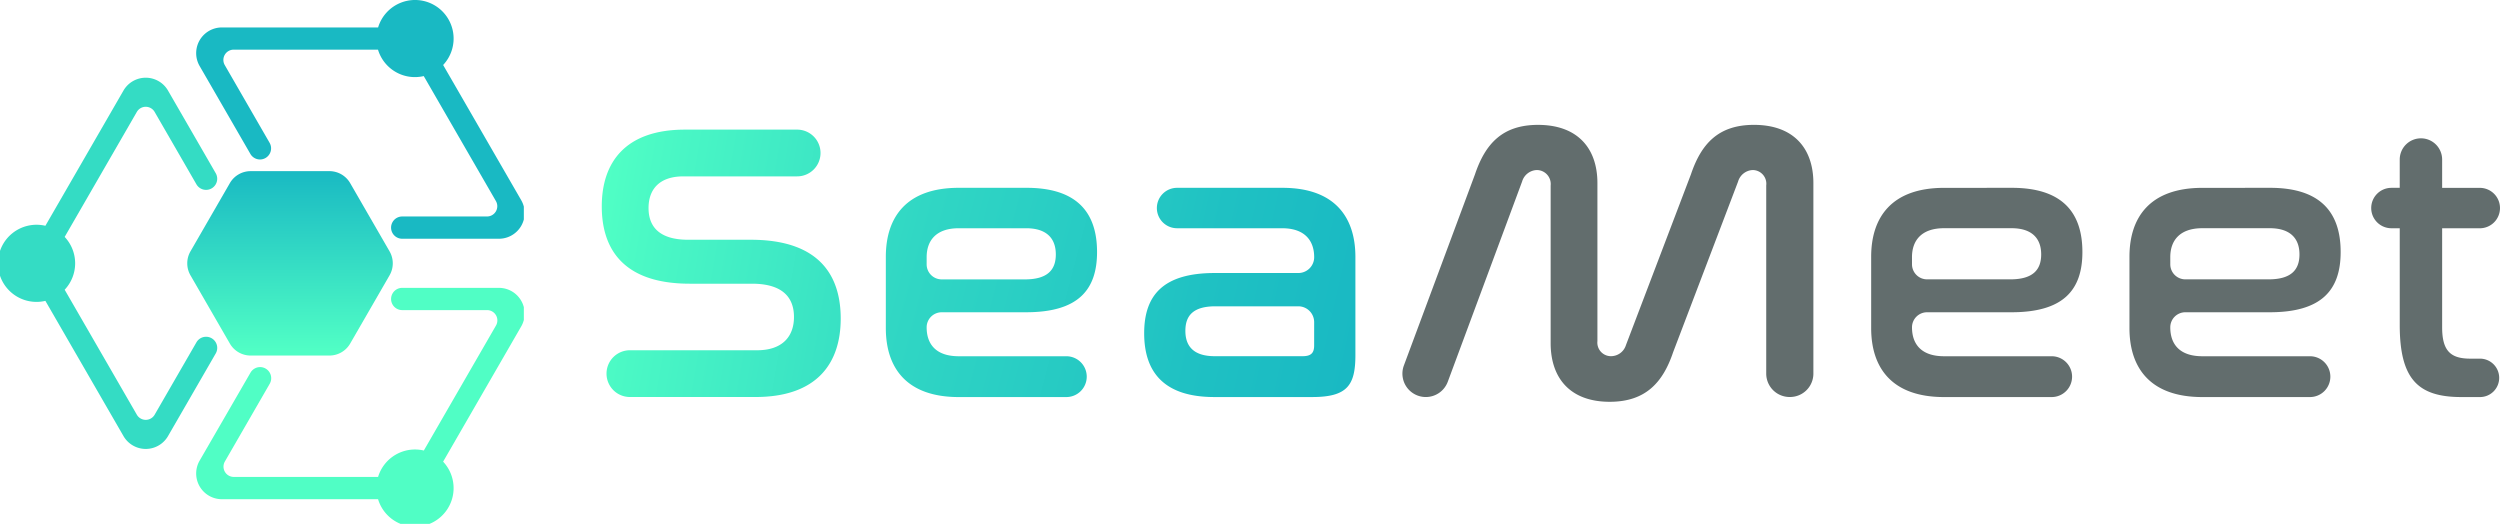
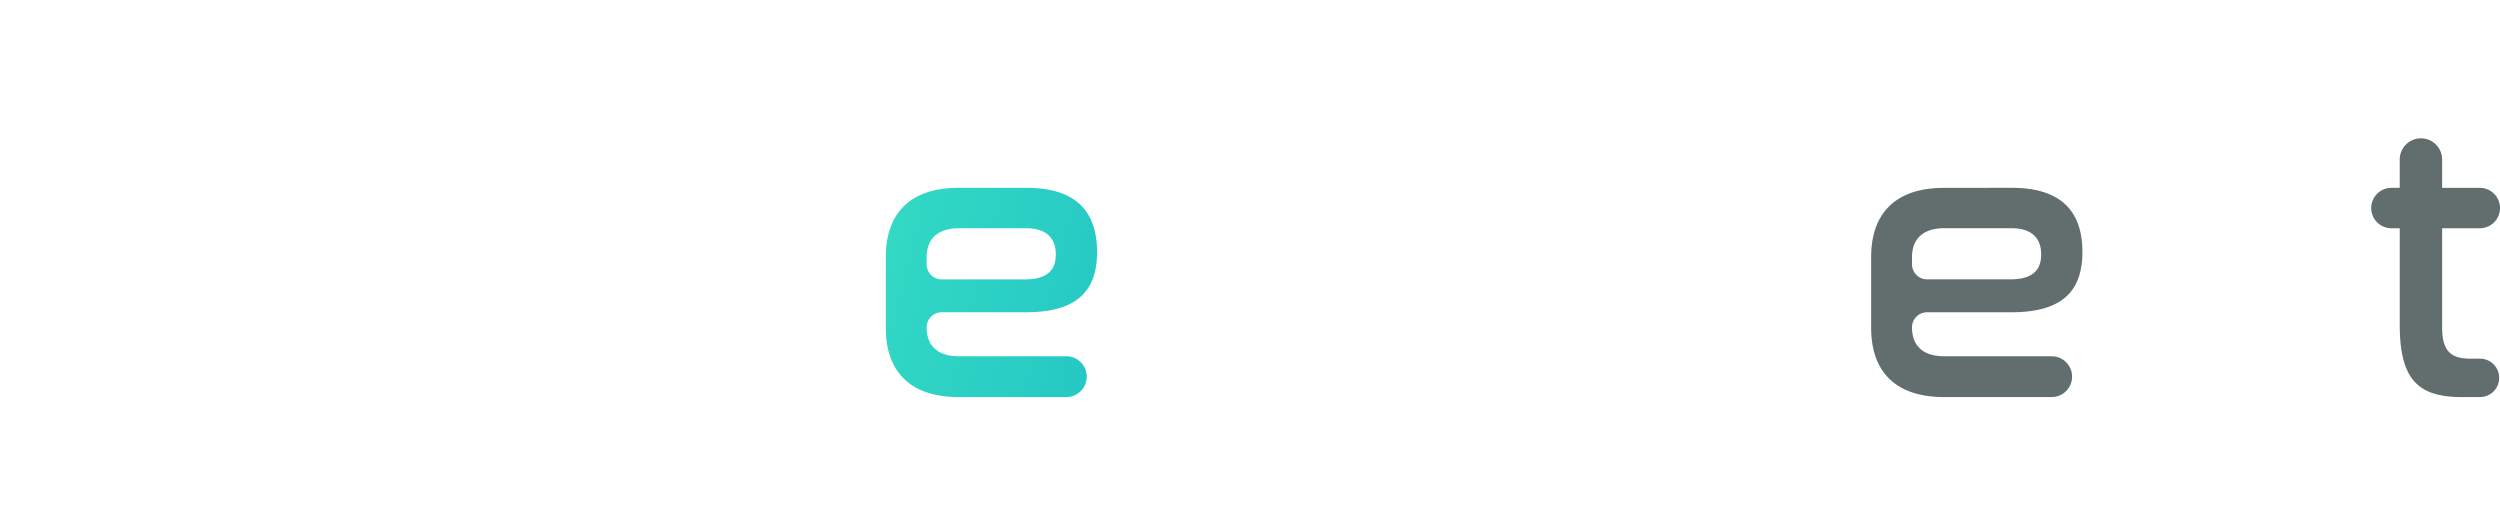
<svg xmlns="http://www.w3.org/2000/svg" xmlns:xlink="http://www.w3.org/1999/xlink" data-name="Layer 2" width="286.348" height="60" viewBox="0 0 286.348 60">
  <defs>
    <linearGradient id="td2lkyxcoc" x1=".5" y1=".967" x2=".5" y2="-.003" gradientUnits="objectBoundingBox">
      <stop offset="0" stop-color="#50fec5" />
      <stop offset="1" stop-color="#19b9c3" />
    </linearGradient>
    <linearGradient id="5bs16a3bda" x1="-.023" y1=".405" x2="3.114" y2="1.01" gradientUnits="objectBoundingBox">
      <stop offset="0" stop-color="#50ffc5" />
      <stop offset=".06" stop-color="#4bf9c5" />
      <stop offset=".46" stop-color="#30d6c4" />
      <stop offset=".79" stop-color="#1fc1c3" />
      <stop offset="1" stop-color="#19b9c3" />
    </linearGradient>
    <linearGradient id="bfp824qzjd" x1="-1.323" y1=".105" x2="2.179" y2=".861" xlink:href="#5bs16a3bda" />
    <linearGradient id="i949bu1tue" x1="-2.453" y1="-.156" x2="1.03" y2=".62" xlink:href="#5bs16a3bda" />
    <clipPath id="tpxmlh35gb">
-       <path data-name="Rectangle 1908" style="fill:none" d="M0 0h60v60H0z" />
-     </clipPath>
+       </clipPath>
  </defs>
  <g data-name="Layer 2">
    <g data-name="Group 2956" style="clip-path:url(#tpxmlh35gb)">
      <path data-name="Path 47" d="m391.142 341.937-4.512-7.814a2.746 2.746 0 0 0-2.378-1.372h-9.024a2.745 2.745 0 0 0-2.378 1.373l-4.512 7.814a2.746 2.746 0 0 0 0 2.745l4.512 7.817a2.745 2.745 0 0 0 2.378 1.372h9.024a2.746 2.746 0 0 0 2.378-1.372l4.512-7.817a2.743 2.743 0 0 0 0-2.746z" transform="translate(-346.522 -313.148)" style="fill:url(#td2lkyxcoc)" />
      <path data-name="Path 48" d="M419.984 559.71H408.9a1.276 1.276 0 0 0-1.1.637 1.275 1.275 0 0 0 1.1 1.912h9.725a1.178 1.178 0 0 1 1.02 1.767l-8.265 14.315a4.416 4.416 0 0 0-5.239 3.024h-16.529a1.178 1.178 0 0 1-1.02-1.767l5.135-8.9a1.275 1.275 0 0 0-1.1-1.913 1.276 1.276 0 0 0-1.1.637L385.7 579.5a2.945 2.945 0 0 0 2.551 4.418h17.888a4.419 4.419 0 1 0 7.45-4.3l8.944-15.488a2.947 2.947 0 0 0-2.549-4.42z" transform="translate(-362.835 -526.739)" style="fill:#50fec5" />
      <path data-name="Path 49" d="M24.889 181.383a1.276 1.276 0 0 0-2.209 0l-4.786 8.29a1.178 1.178 0 0 1-2.041 0l-8.266-14.315a4.412 4.412 0 0 0 0-6.049l8.265-14.315a1.178 1.178 0 0 1 2.041 0l4.786 8.29a1.276 1.276 0 0 0 2.209 0 1.275 1.275 0 0 0 0-1.275l-5.465-9.464a2.946 2.946 0 0 0-5.1 0l-8.945 15.489a4.418 4.418 0 1 0 0 8.6l8.947 15.489a2.946 2.946 0 0 0 5.1 0l5.465-9.465a1.275 1.275 0 0 0 0-1.275z" transform="translate(-.18 -142.173)" style="fill:#34dcc4" />
-       <path data-name="Path 50" d="m422.536 22.893-8.944-15.488a4.418 4.418 0 1 0-7.449-4.3h-17.888a2.945 2.945 0 0 0-2.555 4.418l5.814 10.069a1.277 1.277 0 0 0 1.1.637 1.275 1.275 0 0 0 1.1-1.913l-5.135-8.9a1.178 1.178 0 0 1 1.021-1.767h16.531a4.416 4.416 0 0 0 5.239 3.026l8.266 14.315a1.178 1.178 0 0 1-1.021 1.767H408.9a1.275 1.275 0 0 0-1.1 1.913 1.276 1.276 0 0 0 1.1.637h11.083a2.946 2.946 0 0 0 2.553-4.414z" transform="translate(-362.835 .039)" style="fill:#19b9c3" />
+       <path data-name="Path 50" d="m422.536 22.893-8.944-15.488a4.418 4.418 0 1 0-7.449-4.3a2.945 2.945 0 0 0-2.555 4.418l5.814 10.069a1.277 1.277 0 0 0 1.1.637 1.275 1.275 0 0 0 1.1-1.913l-5.135-8.9a1.178 1.178 0 0 1 1.021-1.767h16.531a4.416 4.416 0 0 0 5.239 3.026l8.266 14.315a1.178 1.178 0 0 1-1.021 1.767H408.9a1.275 1.275 0 0 0-1.1 1.913 1.276 1.276 0 0 0 1.1.637h11.083a2.946 2.946 0 0 0 2.553-4.414z" transform="translate(-362.835 .039)" style="fill:#19b9c3" />
    </g>
-     <path data-name="Path 51" d="M2733.518 273.932a2.679 2.679 0 0 1-2.512-3.612l8.142-21.888c1.179-3.494 3.132-5.672 7.217-5.672 4.537 0 6.809 2.677 6.809 6.67v18.1a1.555 1.555 0 0 0 1.543 1.724 1.8 1.8 0 0 0 1.725-1.27l7.443-19.555c1.179-3.494 3.132-5.671 7.217-5.671 4.537 0 6.809 2.677 6.809 6.67v21.822a2.679 2.679 0 0 1-2.68 2.679h-.042a2.68 2.68 0 0 1-2.68-2.679V249.7a1.568 1.568 0 0 0-1.543-1.767 1.827 1.827 0 0 0-1.679 1.316l-7.444 19.557c-1.178 3.494-3.178 5.672-7.262 5.672-4.494 0-6.763-2.677-6.763-6.715V249.7a1.6 1.6 0 0 0-1.591-1.767 1.828 1.828 0 0 0-1.679 1.316l-8.515 22.935a2.68 2.68 0 0 1-2.515 1.748z" transform="translate(-2570.207 -228.457)" style="fill:#626d6d" />
    <path data-name="Path 52" d="M3658.364 365.24c5.673 0 8.079 2.724 8.079 7.353 0 4.4-2.224 6.9-8.124 6.9h-9.668a1.725 1.725 0 0 0-1.725 1.725c0 1.906 1.044 3.313 3.676 3.313h12.323a2.338 2.338 0 0 1 2.337 2.338 2.338 2.338 0 0 1-2.337 2.337H3650.6c-5.991 0-8.351-3.358-8.351-7.895v-8.172c0-4.537 2.359-7.895 8.351-7.895zm-11.438 8.76a1.725 1.725 0 0 0 1.725 1.724h9.531c2.588 0 3.541-1.089 3.541-2.859 0-1.816-1.044-3-3.4-3h-7.723c-2.632 0-3.676 1.452-3.676 3.313z" transform="translate(-3427.927 -343.727)" style="fill:#626d6d" />
-     <path data-name="Path 53" d="M4160.652 365.24c5.673 0 8.077 2.724 8.077 7.353 0 4.4-2.224 6.9-8.124 6.9h-9.667a1.724 1.724 0 0 0-1.724 1.725c0 1.906 1.042 3.313 3.676 3.313h12.323a2.336 2.336 0 0 1 2.336 2.338 2.337 2.337 0 0 1-2.336 2.337h-12.323c-5.991 0-8.352-3.358-8.352-7.895v-8.172c0-4.537 2.36-7.895 8.352-7.895zm-11.437 8.76a1.724 1.724 0 0 0 1.724 1.724h9.532c2.588 0 3.541-1.089 3.541-2.859 0-1.816-1.045-3-3.405-3h-7.717c-2.633 0-3.676 1.452-3.676 3.313z" transform="translate(-3900.632 -343.727)" style="fill:#626d6d" />
    <path data-name="Path 54" d="M4617.737 274.67v-3.245a2.429 2.429 0 0 1 2.429-2.425 2.428 2.428 0 0 1 2.429 2.428v3.245h4.312a2.316 2.316 0 0 1 2.315 2.315 2.316 2.316 0 0 1-2.315 2.315h-4.312v11.347c0 2.678.954 3.585 3.223 3.585h1.111a2.2 2.2 0 0 1 2.2 2.2 2.2 2.2 0 0 1-2.2 2.2h-2.111c-4.949 0-7.08-2-7.08-8.261V279.3h-.952a2.315 2.315 0 0 1-2.315-2.315 2.315 2.315 0 0 1 2.315-2.315z" transform="translate(-4342.874 -253.156)" style="fill:#626d6d" />
-     <path data-name="Path 55" d="M1191.066 264.614h-7.171c-3.586 0-4.537-1.767-4.537-3.63 0-2.132 1.225-3.63 3.995-3.63h13.026a2.677 2.677 0 0 0 2.678-2.677 2.677 2.677 0 0 0-2.68-2.677h-12.844c-6.809 0-9.532 3.721-9.532 8.8 0 4.266 1.907 8.848 10.075 8.848h7.129c3.767 0 4.811 1.815 4.811 3.812 0 2.223-1.316 3.811-4.221 3.811h-14.571a2.677 2.677 0 0 0-2.679 2.678 2.678 2.678 0 0 0 2.679 2.677h14.387c6.99 0 9.758-3.811 9.758-8.984 0-4.4-1.952-9.028-10.303-9.028z" transform="translate(-1105.075 -237.153)" style="fill:url(#5bs16a3bda)" />
    <path data-name="Path 56" d="M1742.417 379.492c5.9 0 8.125-2.5 8.125-6.9 0-4.629-2.406-7.353-8.079-7.353h-7.763c-5.991 0-8.351 3.358-8.351 7.9v8.172c0 4.537 2.36 7.895 8.351 7.895h12.323a2.337 2.337 0 0 0 2.338-2.337 2.337 2.337 0 0 0-2.338-2.338H1734.7c-2.632 0-3.676-1.407-3.676-3.313a1.725 1.725 0 0 1 1.726-1.724zm-11.392-6.309c0-1.861 1.044-3.313 3.676-3.313h7.719c2.36 0 3.4 1.178 3.4 3 0 1.768-.953 2.859-3.54 2.859h-9.532a1.725 1.725 0 0 1-1.724-1.724z" transform="translate(-1624.887 -343.727)" style="fill:url(#bfp824qzjd)" />
-     <path data-name="Path 57" d="M2244.47 365.24h-12.07a2.316 2.316 0 0 0-2.315 2.315 2.315 2.315 0 0 0 2.315 2.315h12.028c2.632 0 3.676 1.452 3.676 3.313a1.815 1.815 0 0 1-1.815 1.815h-9.577c-5.9 0-8.08 2.542-8.08 6.9 0 4.537 2.36 7.306 8.034 7.306h11.211c4.039 0 4.949-1.362 4.949-4.811v-11.254c-.005-4.539-2.365-7.899-8.356-7.899zm3.63 18.06c0 .863-.362 1.225-1.316 1.225h-10.074c-2.406 0-3.359-1.135-3.359-2.9s.908-2.814 3.45-2.814h9.485a1.816 1.816 0 0 1 1.816 1.815z" transform="translate(-2097.579 -343.727)" style="fill:url(#i949bu1tue)" />
  </g>
</svg>